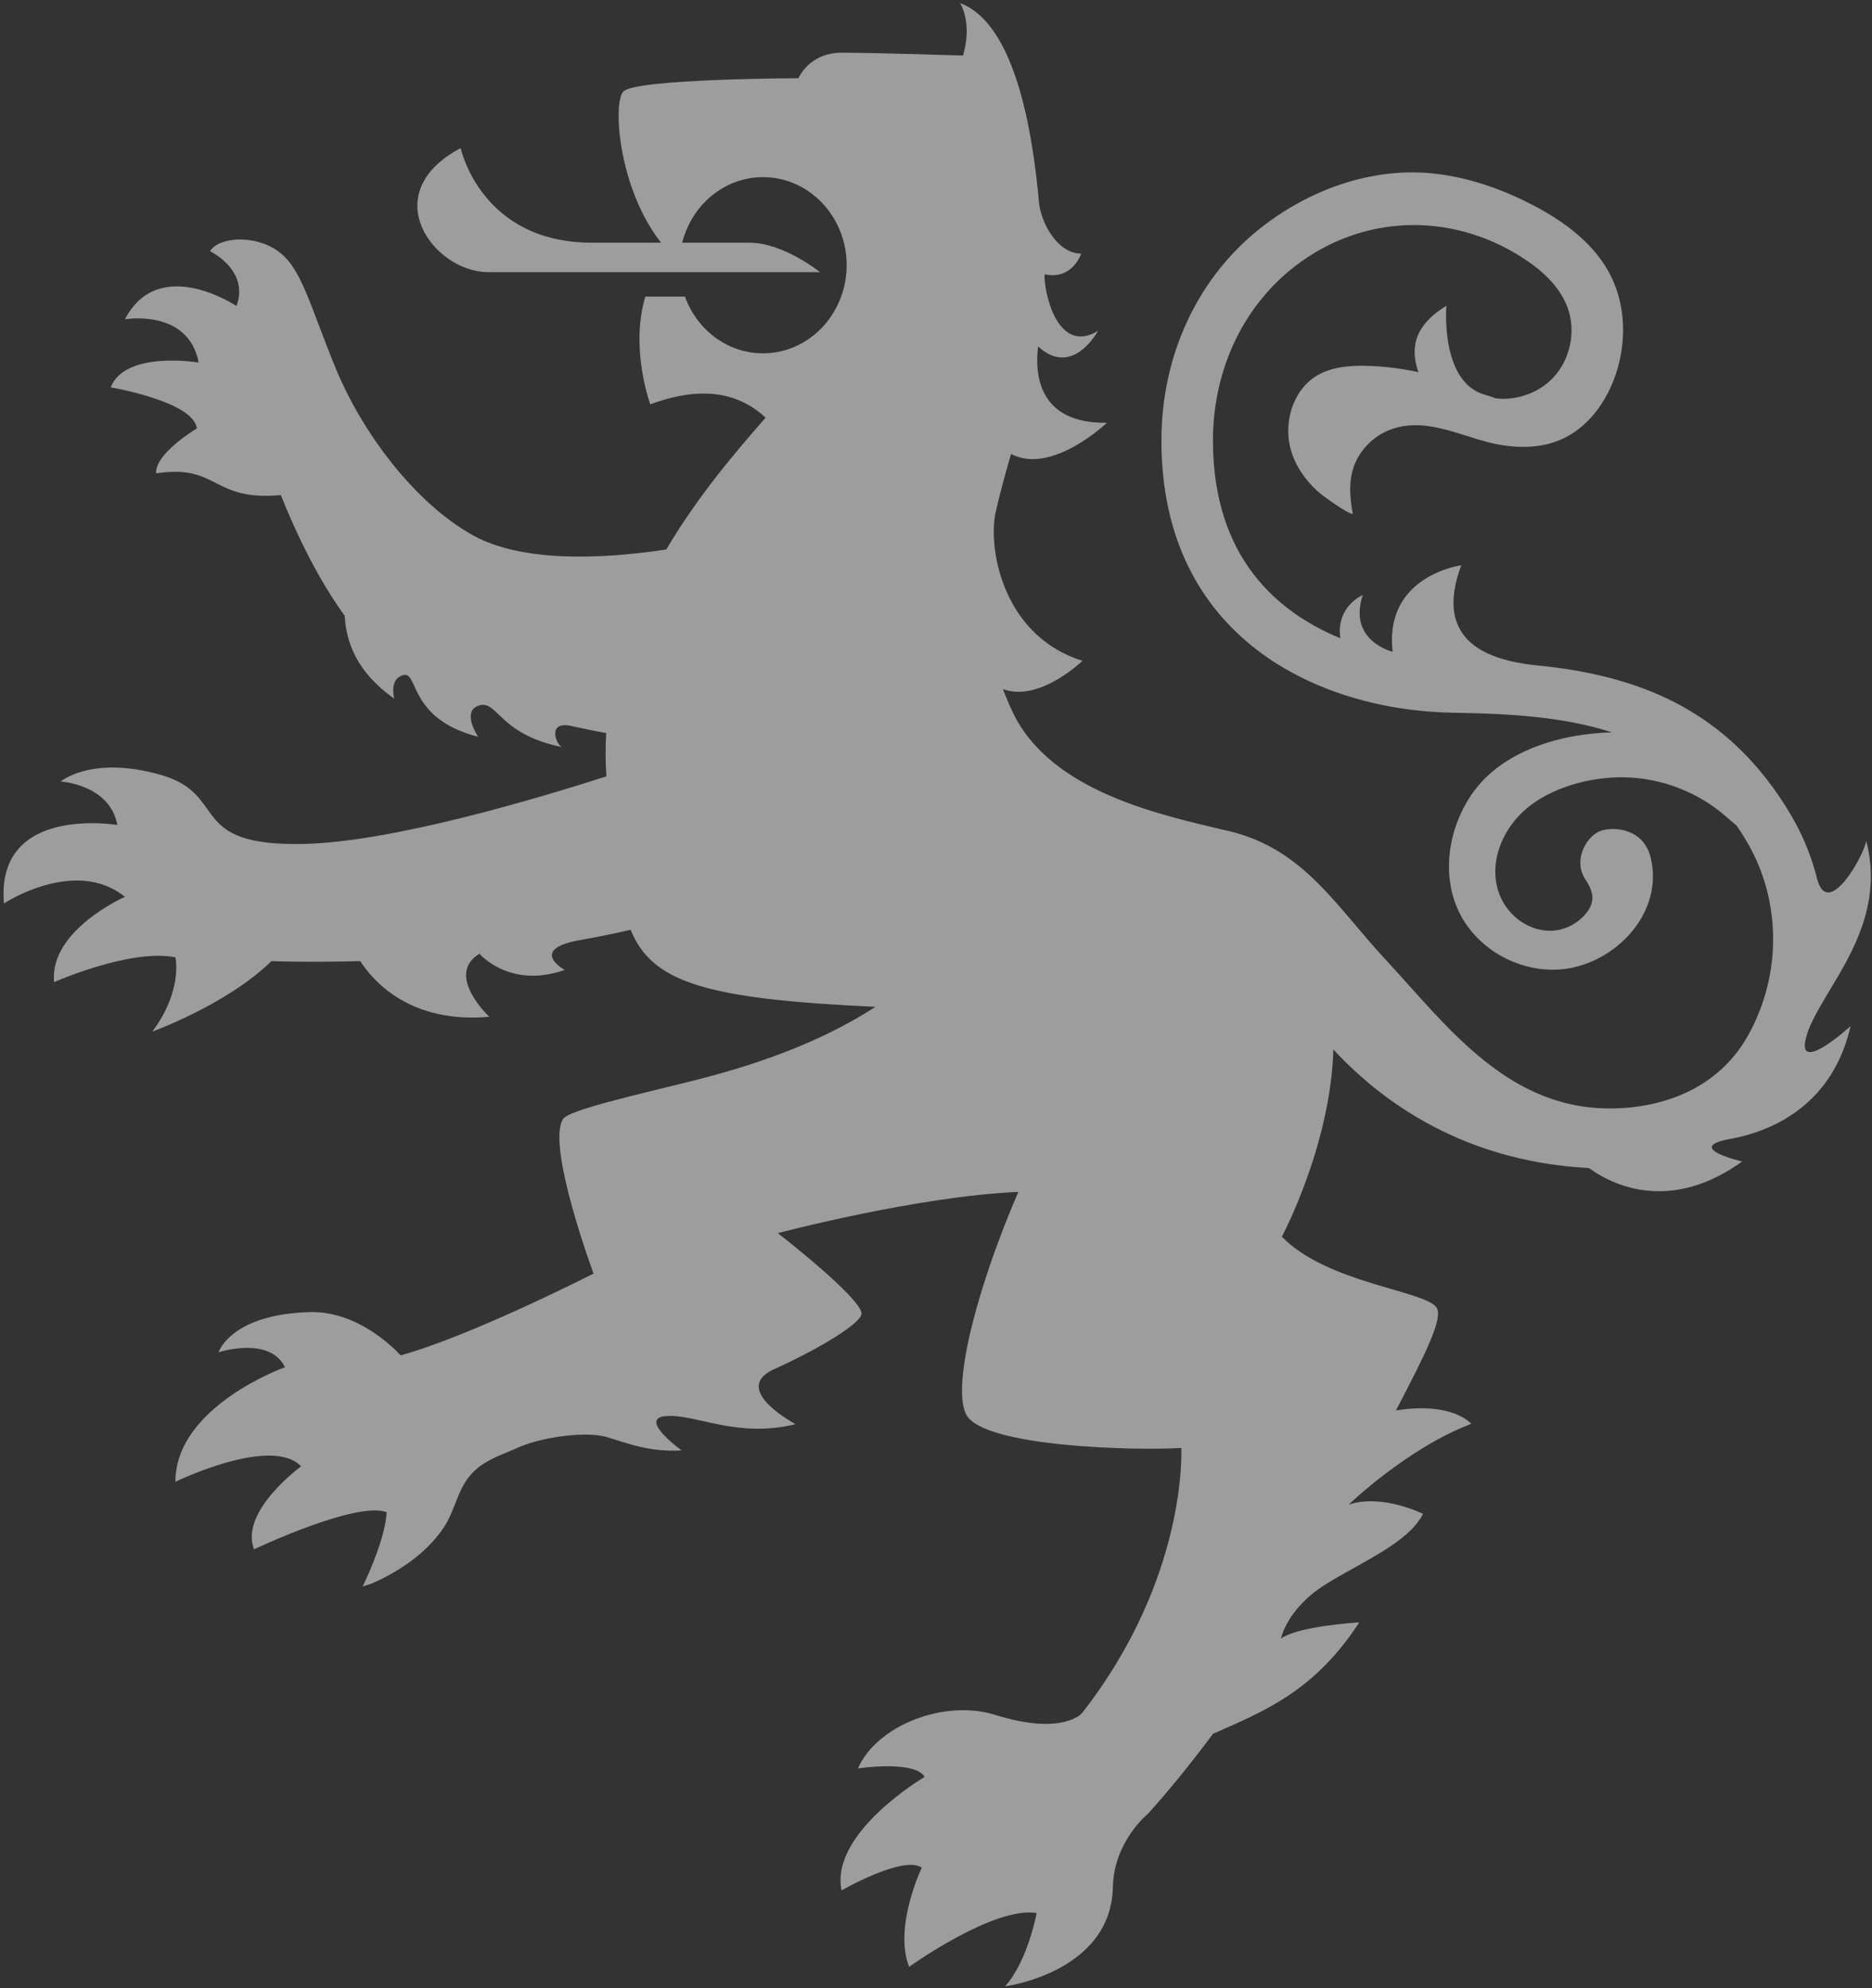
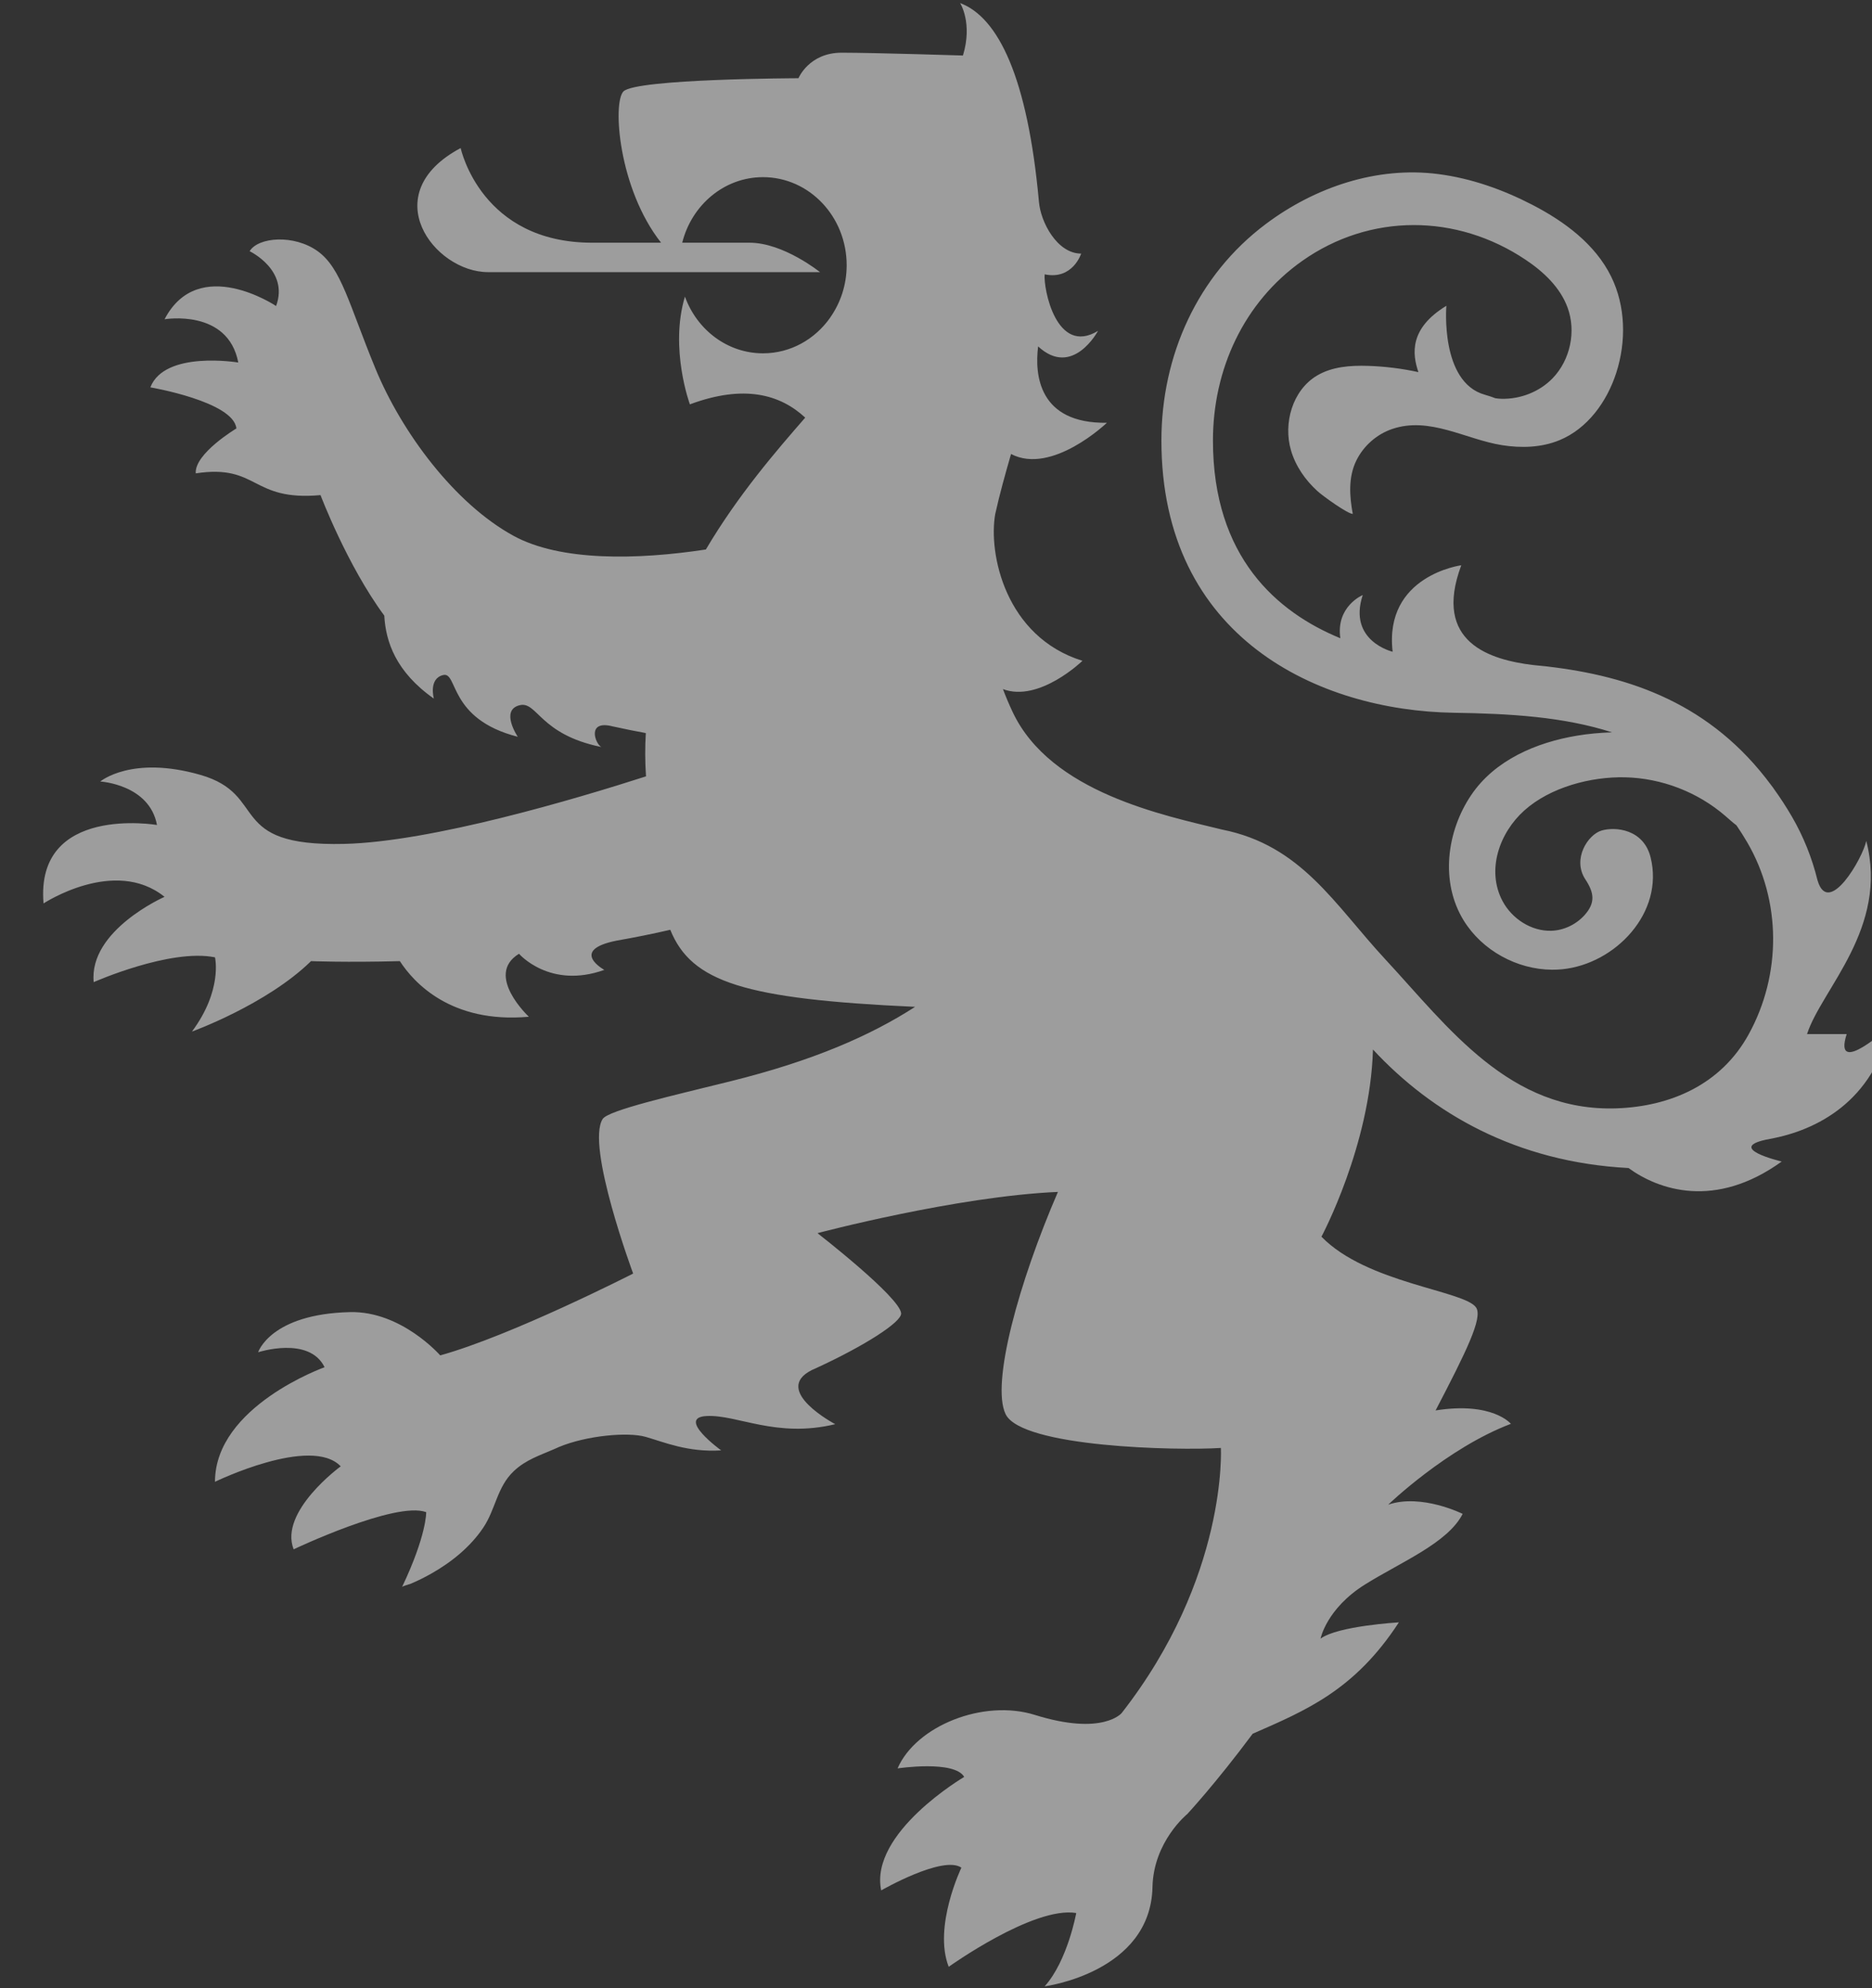
<svg xmlns="http://www.w3.org/2000/svg" id="Ebene_3" data-name="Ebene 3" viewBox="0 0 822 873">
  <rect x="0" y="0" width="822" height="873" fill="#333333" stroke="none" />
  <defs>
    <style>
      .cls-1 {
        fill: #fff;
      }

      .cls-2 {
        opacity: .52;
      }
    </style>
  </defs>
  <g class="cls-2">
-     <path class="cls-1" d="m793.47,454.1c6.31-19.66,35.95-46.55,26.01-84.83-1.49,7.46-16.57,33.67-21.37,17.38-.01-.06-.03-.12-.06-.18-2.39-9.73-6.14-19.15-11.26-27.95-2.56-4.39-5.23-8.46-8-12.29-.04-.06-.06-.13-.1-.18-.29-.41-.6-.8-.91-1.2-26.34-35.66-61.53-47.91-98.51-52.2h0c-.07,0-.15-.01-.22-.02-2.03-.23-4.05-.44-6.08-.63-18.3-2.27-44.08-9.65-31.32-43.78,0,0-34.01,4.48-30.14,37.97,0,0-19.76-4.66-13.13-24.89,0,0-11.87,4.94-9.83,18.97-27.74-11.4-55.94-35.59-55.94-86.82,0-31.14,13.5-60.75,39.2-78.88,29.71-20.96,67.75-20.84,98.1-.5,7.88,5.27,15.17,12.12,18.43,21.02,3.83,10.45,1.17,22.98-6.56,30.99-5.76,5.98-14.13,9.22-22.4,9.04-.94-.02-1.88-.11-2.81-.26-1.18-.48-2.69-.99-4.6-1.53-19.71-5.55-16.86-39.05-16.86-39.05-16.26,9.89-15.05,21.06-12.28,29.13-7.29-1.59-14.72-2.51-22.18-2.75-7.72-.24-15.81.34-22.42,4.31-10.69,6.42-14.86,20.91-11.33,32.87,2.04,6.91,6.27,12.97,11.57,17.79,2.69,2.44,13.43,10.08,15.54,10.04-1.45-7.77-2.03-16.17,1.59-23.5,3.16-6.4,8.92-11.47,15.67-13.78,16.46-5.63,32.31,4.55,48.25,7.09,8.45,1.34,17.34,1.08,25.24-2.18,12.31-5.07,20.86-16.9,24.94-29.57,4.44-13.76,4.15-29.29-2.23-42.27-7-14.22-20.48-24.2-34.56-31.49-12.95-6.71-26.9-11.67-41.37-13.53-26.97-3.48-54.14,5.77-75.67,21.89-30.07,22.51-45.89,57.87-45.89,95.11,0,86.79,69.19,118.64,128.43,119.55,24.34.37,48.06,1.71,69.44,8.6-5.31.16-10.49.64-15.36,1.45-17.85,2.97-36.11,10.67-46.53,26.16-10.73,15.94-13.64,38.15-3.25,55,8.11,13.16,23.36,21.52,38.78,21.62,1.49.01,2.97-.06,4.46-.2,23.36-2.31,44.89-24.89,38.83-49.14-3.11-12.45-15.47-13.52-21.47-11.79-6.01,1.72-13.06,12.49-7.18,21.45,3.87,5.89,4.53,10.29-.39,15.75-3.68,4.07-9.06,6.67-14.56,6.83-8.81.25-17.29-5.29-21.42-13.06-7.19-13.56-1.35-29.99,9.57-39.77,11.41-10.22,29.21-14.89,44.19-14.56,16.07.35,31.96,6.47,44.12,17,1.59,1.37,3.15,2.83,4.83,4.07,1.63,2.4,3.23,4.88,4.76,7.51,14.92,25.59,15.15,57.9.6,84.32-12.19,22.16-34.47,31.6-57.81,32.46-47.21,1.72-74.09-35.63-101.68-65.38-22.48-24.23-36.81-50.09-71.73-57.03h0c-25.35-6.23-75.26-16.18-91.96-51.63-1.6-3.39-3.01-6.74-4.25-10.05,15.95,5.97,34.91-12.43,34.91-12.43-33.89-10.52-41.38-47.11-38.31-64.43,1.96-8.84,4.41-17.6,6.95-26.38,17.95,9.4,42.09-13.71,42.09-13.71-30.05.42-31.77-21.21-30.2-33.53,15.19,14.04,26.3-6.83,26.3-6.83-18.33,11.12-24.04-18.69-23.43-24.82,12.32,2.58,16.03-9.11,16.03-9.11-10.55,0-17.83-13.83-18.55-22.83-4.96-54.44-17.81-80.89-34.61-87.19,0,0,5.61,8.72,1.25,23.04,0,0-38.96-1.24-53.28-1.24s-18.95,11.21-18.95,11.21c0,0-71.24.19-76.84,5.79-4.82,4.82-2.3,42.53,16.52,66.44h-30.22c-48.72,0-57.6-40.93-57.8-41.56-37.67,20.08-11.63,54.48,12.03,54.48h145.77s-16-12.92-30.91-12.92h-29.59c4.15-16.56,18.43-28.79,35.47-28.79,20.29,0,36.74,17.32,36.74,38.68,0,8.6-2.7,16.51-7.21,22.94v.03c-6.68,9.52-17.41,15.71-29.52,15.71-15.68,0-29.02-10.36-34.29-24.91h-17.39c-6.85,22.85,2.18,47.32,2.18,47.32,23.8-8.85,39.65-4.37,50.64,5.83-12.49,14.34-29.47,33.92-43.62,57.9-30.12,4.58-63.88,5.29-84.53-6.04-25.74-14.11-48.98-45.24-60.6-73.47-11.62-28.23-14.94-44-25.32-51.47-10.38-7.47-26.15-6.23-29.89,0,0,0,17.44,8.3,11.62,24.07,0,0-34.03-22.83-48.98,5.82,0,0,27.81-4.78,32.38,18.99,0,0-32.31-5.4-38.61,10.9,0,0,36.53,6.22,37.78,18.05,0,0-18.48,11.03-17.85,19.72,27.69-4.18,24.01,12.32,54.79,9.55,0,0,11.6,30.71,28,52.92.62,11.38,5.03,24.67,21.76,36.44,0,0-2.44-8.78,4.09-10.35,6.54-1.56,2.15,19.31,32.76,27.11,0,0-7.86-11.68.78-13.85,7.8-1.95,8.66,12.81,35.88,18.33-2.74-1.51-6.48-12.11,5.16-9.01.19.05.34.06.51.1,4.61,1.01,9.25,1.96,13.9,2.8-.38,6.2-.36,12.53.08,19.01-30.91,9.94-94.14,28.75-132.54,29.66-52.3,1.25-32.79-21.58-63.09-30.3-30.31-8.71-44,2.9-44,2.9,0,0,21.58,1.24,24.9,19.09,0,0-53.54-9.13-49.81,34.45,0,0,31.21-20.56,53.13-2.9,0,0-33.32,14.66-31.11,37.46,0,0,33.58-14.89,53.27-10.89,0,0,3.43,14.38-10.13,32.6,0,0,32.79-11.85,52.3-30.94,0,0,15.47.64,38.99,0,6,9.25,22.34,27.51,56.65,24.43,0,0-19.64-18.34-4.32-27.66,0,0,13.48,15.66,37.46,7.08,0,0-15.75-8.62,5.46-12.86.01,0,.02,0,.03,0,7.86-1.38,15.71-2.95,23.46-4.75,9.37,23.05,32.56,30.4,107.51,33.84-19.58,12.62-44.7,23.67-81.24,32.73-24.66,6.12-53.5,12.65-55.95,16.52-7.46,11.7,13.39,67.87,13.39,67.87,0,0-53.27,27.21-84.72,35.93,0,0-17.05-19.54-39.62-19-34.95.84-40.33,17.62-40.33,17.62,0,0,22.39-7.29,29.18,6.58,0,0-48.13,17.14-48.13,50.31,0,0,42.13-20.49,55.21-6.79,0,0-27.2,19.85-20.67,36.44,0,0,44.82-21.3,58.2-16.32,0,0,.29,10-10.61,32.9.17-.44,3.25-1.23,3.69-1.41,3.19-1.33,6.29-2.88,9.3-4.59,8.79-5,16.93-11.58,22.63-20.01,5.51-8.14,6.03-17.88,13.45-24.9,5.31-5.02,11.39-6.89,17.8-9.69.69-.3,1.38-.61,2.06-.92,12.18-5.06,30.28-6.66,38.05-4.44,8,2.28,18.53,6.86,33.16,5.94,0,0-19.9-14.41-6.4-15.09,13.49-.69,30.56,9.83,56.48,3.58,0,0-28.04-14.79-10.34-23.73.17-.08.35-.16.53-.24.43-.2.87-.41,1.35-.61.22-.09.4-.17.54-.25,20.49-9.45,37.19-20,36.86-23.87-.62-7.16-36.74-35.18-36.74-35.18,0,0,61.04-16.19,105.59-18.11-17.19,39.7-29.43,84.18-22.98,97.58,7,14.56,75.23,16.1,94.53,14.85,0,0,3.11,56.66-43.58,116.43,0,0-8.31,10.11-38.13.79-22.58-7.05-52.15,4.81-60.25,23.49,0,0,24.91-3.74,29.26,3.74,0,0-41.72,24.5-36.46,49.84,0,0,27.13-15.6,35.22-9.99,0,0-12.46,25.94-5.57,43.54,0,0,37.32-26.74,56-23.62,0,0-3.79,20.97-13.87,32.2,0,0,46.54-6.05,47.35-43.61.43-20.03,15.29-32.07,15.29-32.07,0,0,12.42-13.35,28.71-35.25,23.43-10.26,44.8-19.11,64.19-48.91,0,0-26.93,1.56-34.4,7.16,0,0,2.6-13.23,19.61-23.84,15.93-9.93,36.27-18.18,42.8-30.95,0,0-18.05-9.03-32.69-4.05,0,0,25.84-24.9,53.86-35.49,0,0-8.02-9.85-33.06-5.89,13.31-25.57,20.82-40.65,17.8-45.17-4.98-7.47-47.99-10.58-67.92-31.12,0,0,21.42-39.98,22.62-82.2h0c25.89,27.92,62.85,49.46,112.21,52.05,13.2,9.61,38.03,18.25,67.27-2.86,0,0-26.13-6.12-5.15-9.94,20.68-3.76,45.3-16.53,52.78-49.53,0,0-25.4,23.18-19.1,3.52" />
+     <path class="cls-1" d="m793.47,454.1c6.31-19.66,35.95-46.55,26.01-84.83-1.49,7.46-16.57,33.67-21.37,17.38-.01-.06-.03-.12-.06-.18-2.39-9.73-6.14-19.15-11.26-27.95-2.56-4.39-5.23-8.46-8-12.29-.04-.06-.06-.13-.1-.18-.29-.41-.6-.8-.91-1.2-26.34-35.66-61.53-47.91-98.51-52.2h0c-.07,0-.15-.01-.22-.02-2.03-.23-4.05-.44-6.08-.63-18.3-2.27-44.08-9.65-31.32-43.78,0,0-34.01,4.48-30.14,37.97,0,0-19.76-4.66-13.13-24.89,0,0-11.87,4.94-9.83,18.97-27.74-11.4-55.94-35.59-55.94-86.82,0-31.14,13.5-60.75,39.2-78.88,29.71-20.96,67.75-20.84,98.1-.5,7.88,5.27,15.17,12.12,18.43,21.02,3.83,10.45,1.17,22.98-6.56,30.99-5.76,5.98-14.13,9.22-22.4,9.04-.94-.02-1.88-.11-2.81-.26-1.18-.48-2.69-.99-4.6-1.53-19.71-5.55-16.86-39.05-16.86-39.05-16.26,9.89-15.05,21.06-12.28,29.13-7.29-1.59-14.72-2.51-22.18-2.75-7.72-.24-15.81.34-22.42,4.31-10.69,6.42-14.86,20.91-11.33,32.87,2.04,6.91,6.27,12.97,11.57,17.79,2.69,2.44,13.43,10.08,15.54,10.04-1.45-7.77-2.03-16.17,1.59-23.5,3.16-6.4,8.92-11.47,15.67-13.78,16.46-5.63,32.31,4.55,48.25,7.09,8.45,1.34,17.34,1.08,25.24-2.18,12.31-5.07,20.86-16.9,24.94-29.57,4.44-13.76,4.15-29.29-2.23-42.27-7-14.22-20.48-24.2-34.56-31.49-12.95-6.71-26.9-11.67-41.37-13.53-26.97-3.48-54.14,5.77-75.67,21.89-30.07,22.51-45.89,57.87-45.89,95.11,0,86.79,69.19,118.64,128.43,119.55,24.34.37,48.06,1.71,69.44,8.6-5.31.16-10.49.64-15.36,1.45-17.85,2.97-36.11,10.67-46.53,26.16-10.73,15.94-13.64,38.15-3.25,55,8.11,13.16,23.36,21.52,38.78,21.62,1.49.01,2.97-.06,4.46-.2,23.36-2.31,44.89-24.89,38.83-49.14-3.11-12.45-15.47-13.52-21.47-11.79-6.01,1.72-13.06,12.49-7.18,21.45,3.87,5.89,4.53,10.29-.39,15.75-3.68,4.07-9.06,6.67-14.56,6.83-8.81.25-17.29-5.29-21.42-13.06-7.19-13.56-1.35-29.99,9.57-39.77,11.41-10.22,29.21-14.89,44.19-14.56,16.07.35,31.96,6.47,44.12,17,1.59,1.37,3.15,2.83,4.83,4.07,1.63,2.4,3.23,4.88,4.76,7.51,14.92,25.59,15.15,57.9.6,84.32-12.19,22.16-34.47,31.6-57.81,32.46-47.21,1.72-74.09-35.63-101.68-65.38-22.48-24.23-36.81-50.09-71.73-57.03h0c-25.35-6.23-75.26-16.18-91.96-51.63-1.6-3.39-3.01-6.74-4.25-10.05,15.95,5.97,34.91-12.43,34.91-12.43-33.89-10.52-41.38-47.11-38.31-64.43,1.96-8.84,4.41-17.6,6.95-26.38,17.95,9.4,42.09-13.71,42.09-13.71-30.05.42-31.77-21.21-30.2-33.53,15.19,14.04,26.3-6.83,26.3-6.83-18.33,11.12-24.04-18.69-23.43-24.82,12.32,2.58,16.03-9.11,16.03-9.11-10.55,0-17.83-13.83-18.55-22.83-4.96-54.44-17.81-80.89-34.61-87.19,0,0,5.61,8.72,1.25,23.04,0,0-38.96-1.24-53.28-1.24s-18.95,11.21-18.95,11.21c0,0-71.24.19-76.84,5.79-4.82,4.82-2.3,42.53,16.52,66.44h-30.22c-48.72,0-57.6-40.93-57.8-41.56-37.67,20.08-11.63,54.48,12.03,54.48h145.77s-16-12.92-30.91-12.92h-29.59c4.15-16.56,18.43-28.79,35.47-28.79,20.29,0,36.74,17.32,36.74,38.68,0,8.6-2.7,16.51-7.21,22.94v.03c-6.68,9.52-17.41,15.71-29.52,15.71-15.68,0-29.02-10.36-34.29-24.91c-6.85,22.85,2.18,47.32,2.18,47.32,23.8-8.85,39.65-4.37,50.64,5.83-12.49,14.34-29.47,33.92-43.62,57.9-30.12,4.58-63.88,5.29-84.53-6.04-25.74-14.11-48.98-45.24-60.6-73.47-11.62-28.23-14.94-44-25.32-51.47-10.38-7.47-26.15-6.23-29.89,0,0,0,17.44,8.3,11.62,24.07,0,0-34.03-22.83-48.98,5.82,0,0,27.81-4.78,32.38,18.99,0,0-32.31-5.4-38.61,10.9,0,0,36.53,6.22,37.78,18.05,0,0-18.48,11.03-17.85,19.72,27.69-4.18,24.01,12.32,54.79,9.55,0,0,11.6,30.71,28,52.92.62,11.38,5.03,24.67,21.76,36.44,0,0-2.44-8.78,4.09-10.35,6.54-1.56,2.15,19.31,32.76,27.11,0,0-7.86-11.68.78-13.85,7.8-1.95,8.66,12.81,35.88,18.33-2.74-1.51-6.48-12.11,5.16-9.01.19.05.34.06.51.1,4.61,1.01,9.25,1.96,13.9,2.8-.38,6.2-.36,12.53.08,19.01-30.91,9.94-94.14,28.75-132.54,29.66-52.3,1.25-32.79-21.58-63.09-30.3-30.31-8.71-44,2.9-44,2.9,0,0,21.58,1.24,24.9,19.09,0,0-53.54-9.13-49.81,34.45,0,0,31.21-20.56,53.13-2.9,0,0-33.32,14.66-31.11,37.46,0,0,33.58-14.89,53.27-10.89,0,0,3.43,14.38-10.13,32.6,0,0,32.79-11.85,52.3-30.94,0,0,15.47.64,38.99,0,6,9.25,22.34,27.51,56.65,24.43,0,0-19.64-18.34-4.32-27.66,0,0,13.48,15.66,37.46,7.08,0,0-15.75-8.62,5.46-12.86.01,0,.02,0,.03,0,7.86-1.38,15.71-2.95,23.46-4.75,9.37,23.05,32.56,30.4,107.51,33.84-19.58,12.62-44.7,23.67-81.24,32.73-24.66,6.12-53.5,12.65-55.95,16.52-7.46,11.7,13.39,67.87,13.39,67.87,0,0-53.27,27.21-84.72,35.93,0,0-17.05-19.54-39.62-19-34.95.84-40.33,17.62-40.33,17.62,0,0,22.39-7.29,29.18,6.58,0,0-48.13,17.14-48.13,50.31,0,0,42.13-20.49,55.21-6.79,0,0-27.2,19.85-20.67,36.44,0,0,44.82-21.3,58.2-16.32,0,0,.29,10-10.61,32.9.17-.44,3.25-1.23,3.69-1.41,3.19-1.33,6.29-2.88,9.3-4.59,8.79-5,16.93-11.58,22.63-20.01,5.51-8.14,6.03-17.88,13.45-24.9,5.31-5.02,11.39-6.89,17.8-9.69.69-.3,1.38-.61,2.06-.92,12.18-5.06,30.28-6.66,38.05-4.44,8,2.28,18.53,6.86,33.16,5.94,0,0-19.9-14.41-6.4-15.09,13.49-.69,30.56,9.83,56.48,3.58,0,0-28.04-14.79-10.34-23.73.17-.08.35-.16.53-.24.43-.2.87-.41,1.35-.61.22-.09.4-.17.54-.25,20.49-9.45,37.19-20,36.86-23.87-.62-7.16-36.74-35.18-36.74-35.18,0,0,61.04-16.19,105.59-18.11-17.19,39.7-29.43,84.18-22.98,97.58,7,14.56,75.23,16.1,94.53,14.85,0,0,3.11,56.66-43.58,116.43,0,0-8.31,10.11-38.13.79-22.58-7.05-52.15,4.81-60.25,23.49,0,0,24.91-3.74,29.26,3.74,0,0-41.72,24.5-36.46,49.84,0,0,27.13-15.6,35.22-9.99,0,0-12.46,25.94-5.57,43.54,0,0,37.32-26.74,56-23.62,0,0-3.79,20.97-13.87,32.2,0,0,46.54-6.05,47.35-43.61.43-20.03,15.29-32.07,15.29-32.07,0,0,12.42-13.35,28.71-35.25,23.43-10.26,44.8-19.11,64.19-48.91,0,0-26.93,1.56-34.4,7.16,0,0,2.6-13.23,19.61-23.84,15.93-9.93,36.27-18.18,42.8-30.95,0,0-18.05-9.03-32.69-4.05,0,0,25.84-24.9,53.86-35.49,0,0-8.02-9.85-33.06-5.89,13.31-25.57,20.82-40.65,17.8-45.17-4.98-7.47-47.99-10.58-67.92-31.12,0,0,21.42-39.98,22.62-82.2h0c25.89,27.92,62.85,49.46,112.21,52.05,13.2,9.61,38.03,18.25,67.27-2.86,0,0-26.13-6.12-5.15-9.94,20.68-3.76,45.3-16.53,52.78-49.53,0,0-25.4,23.18-19.1,3.52" />
  </g>
</svg>